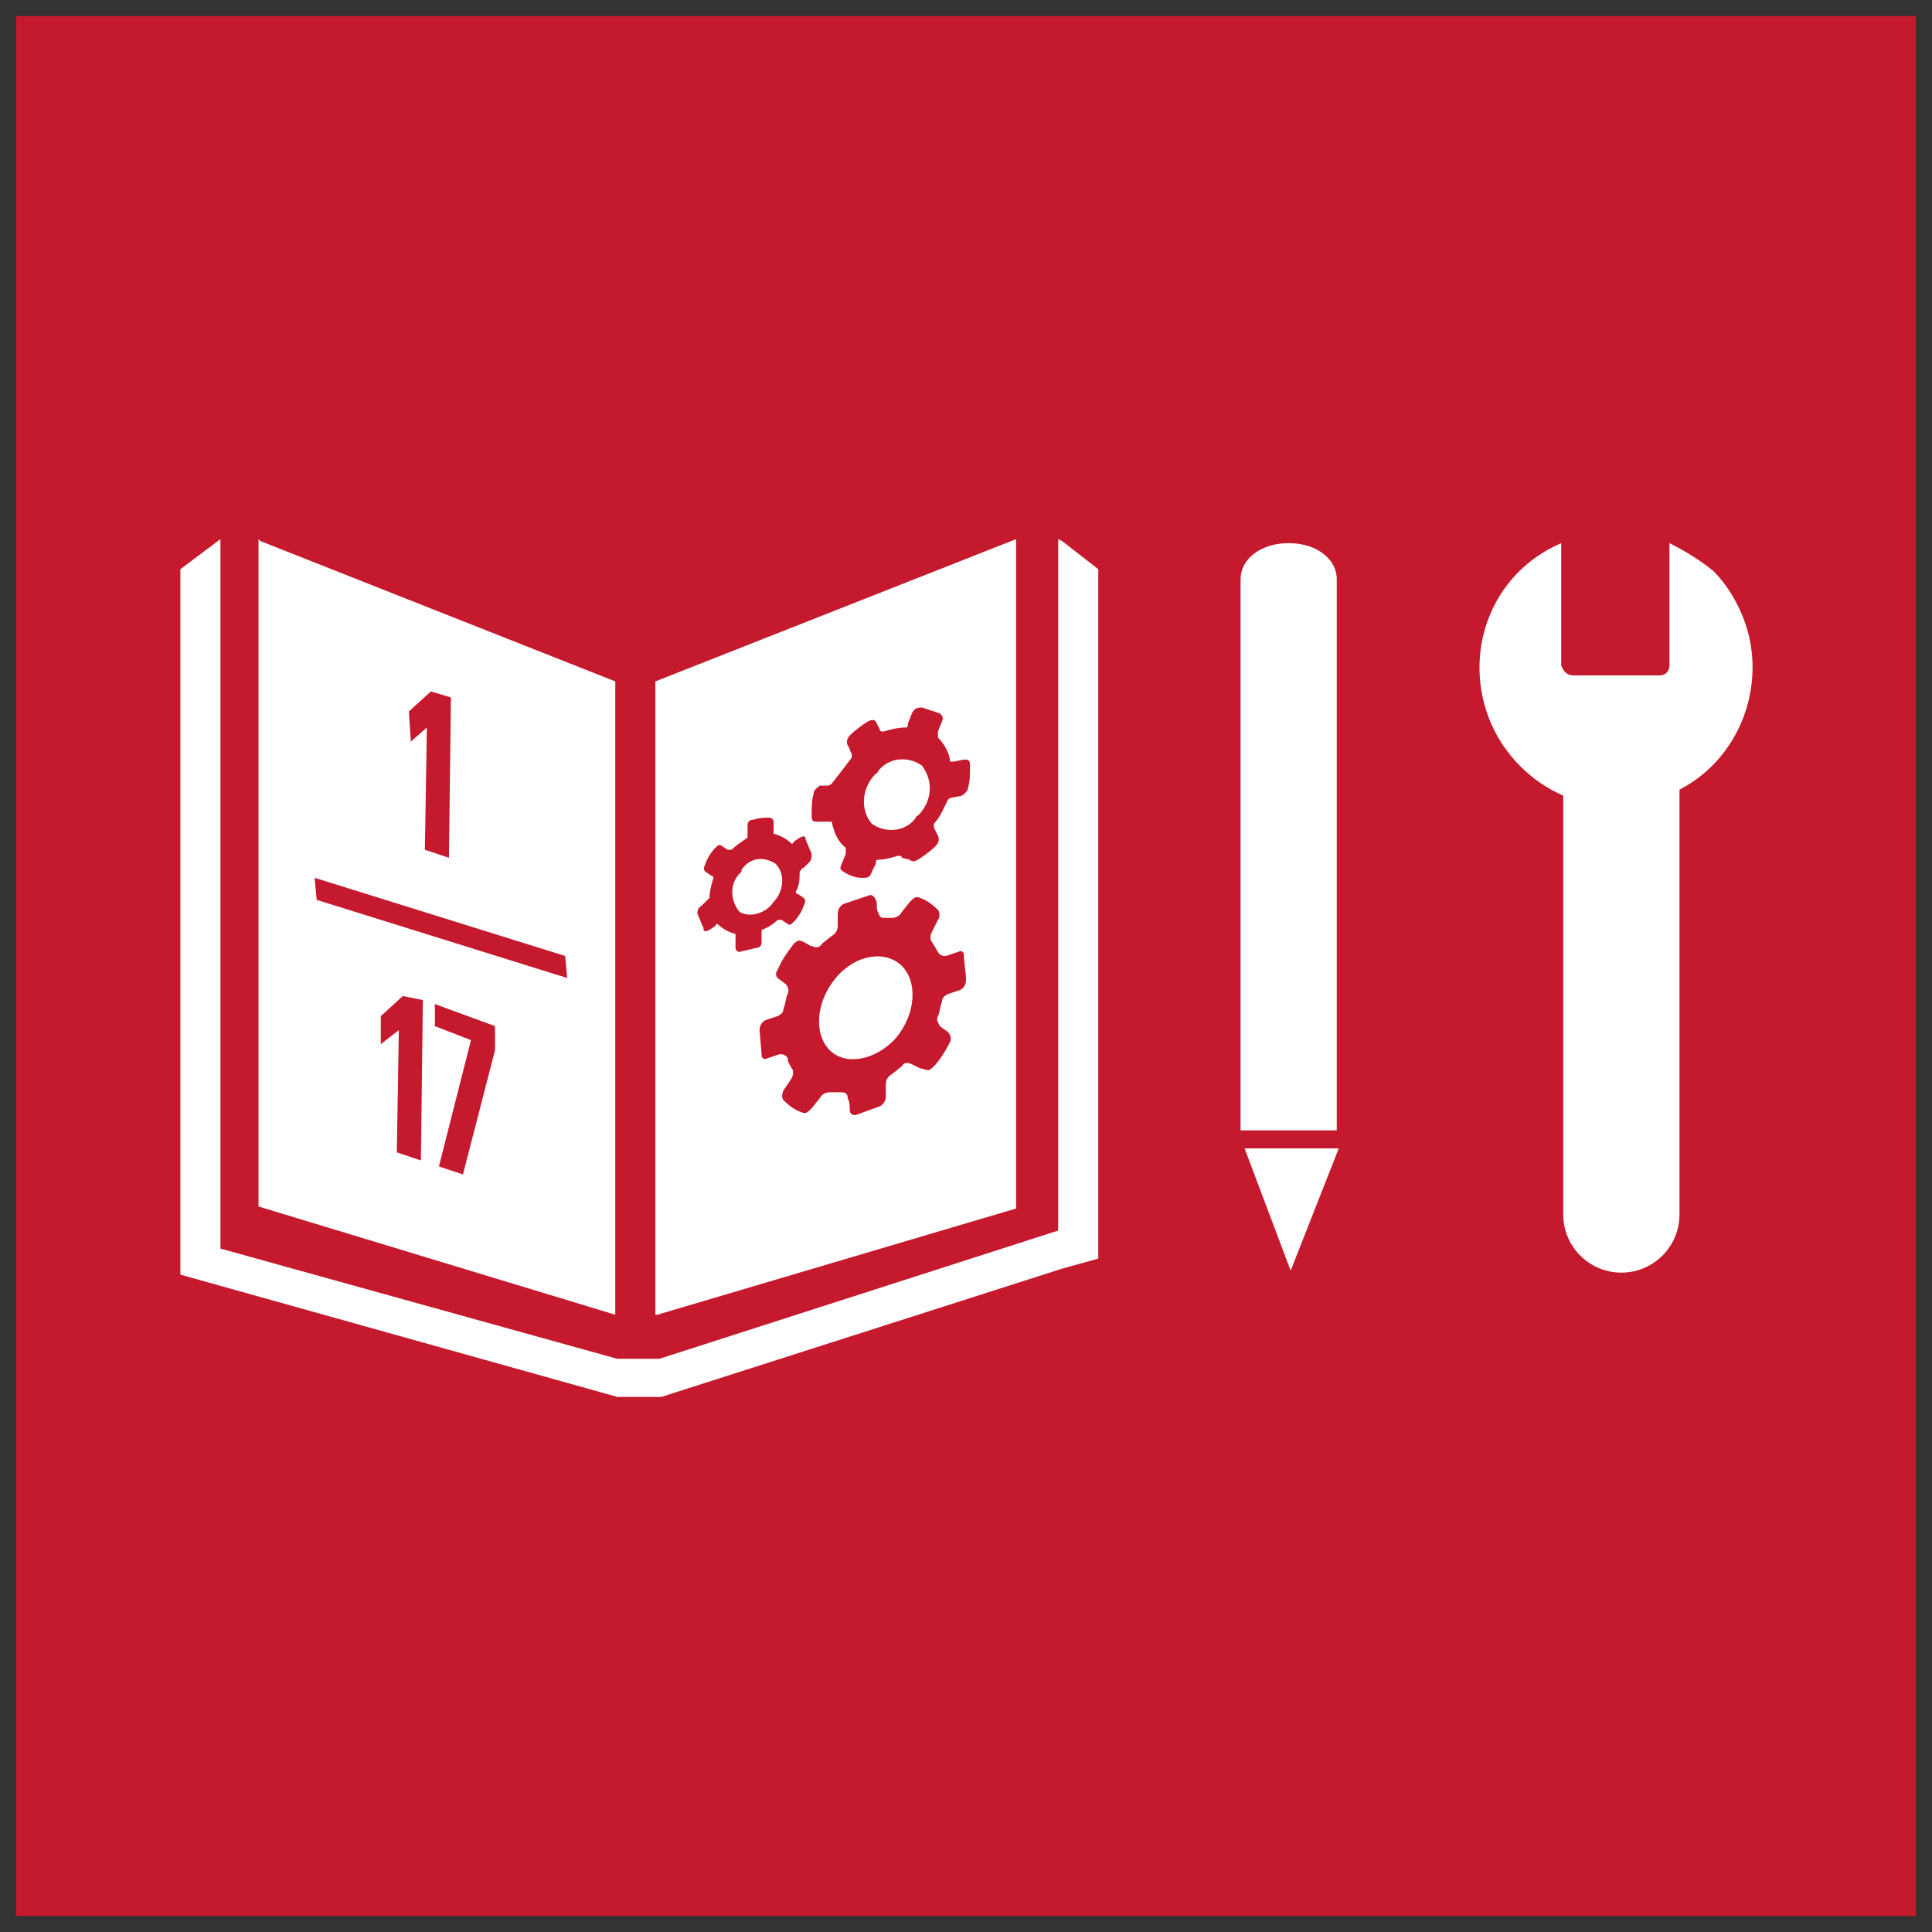
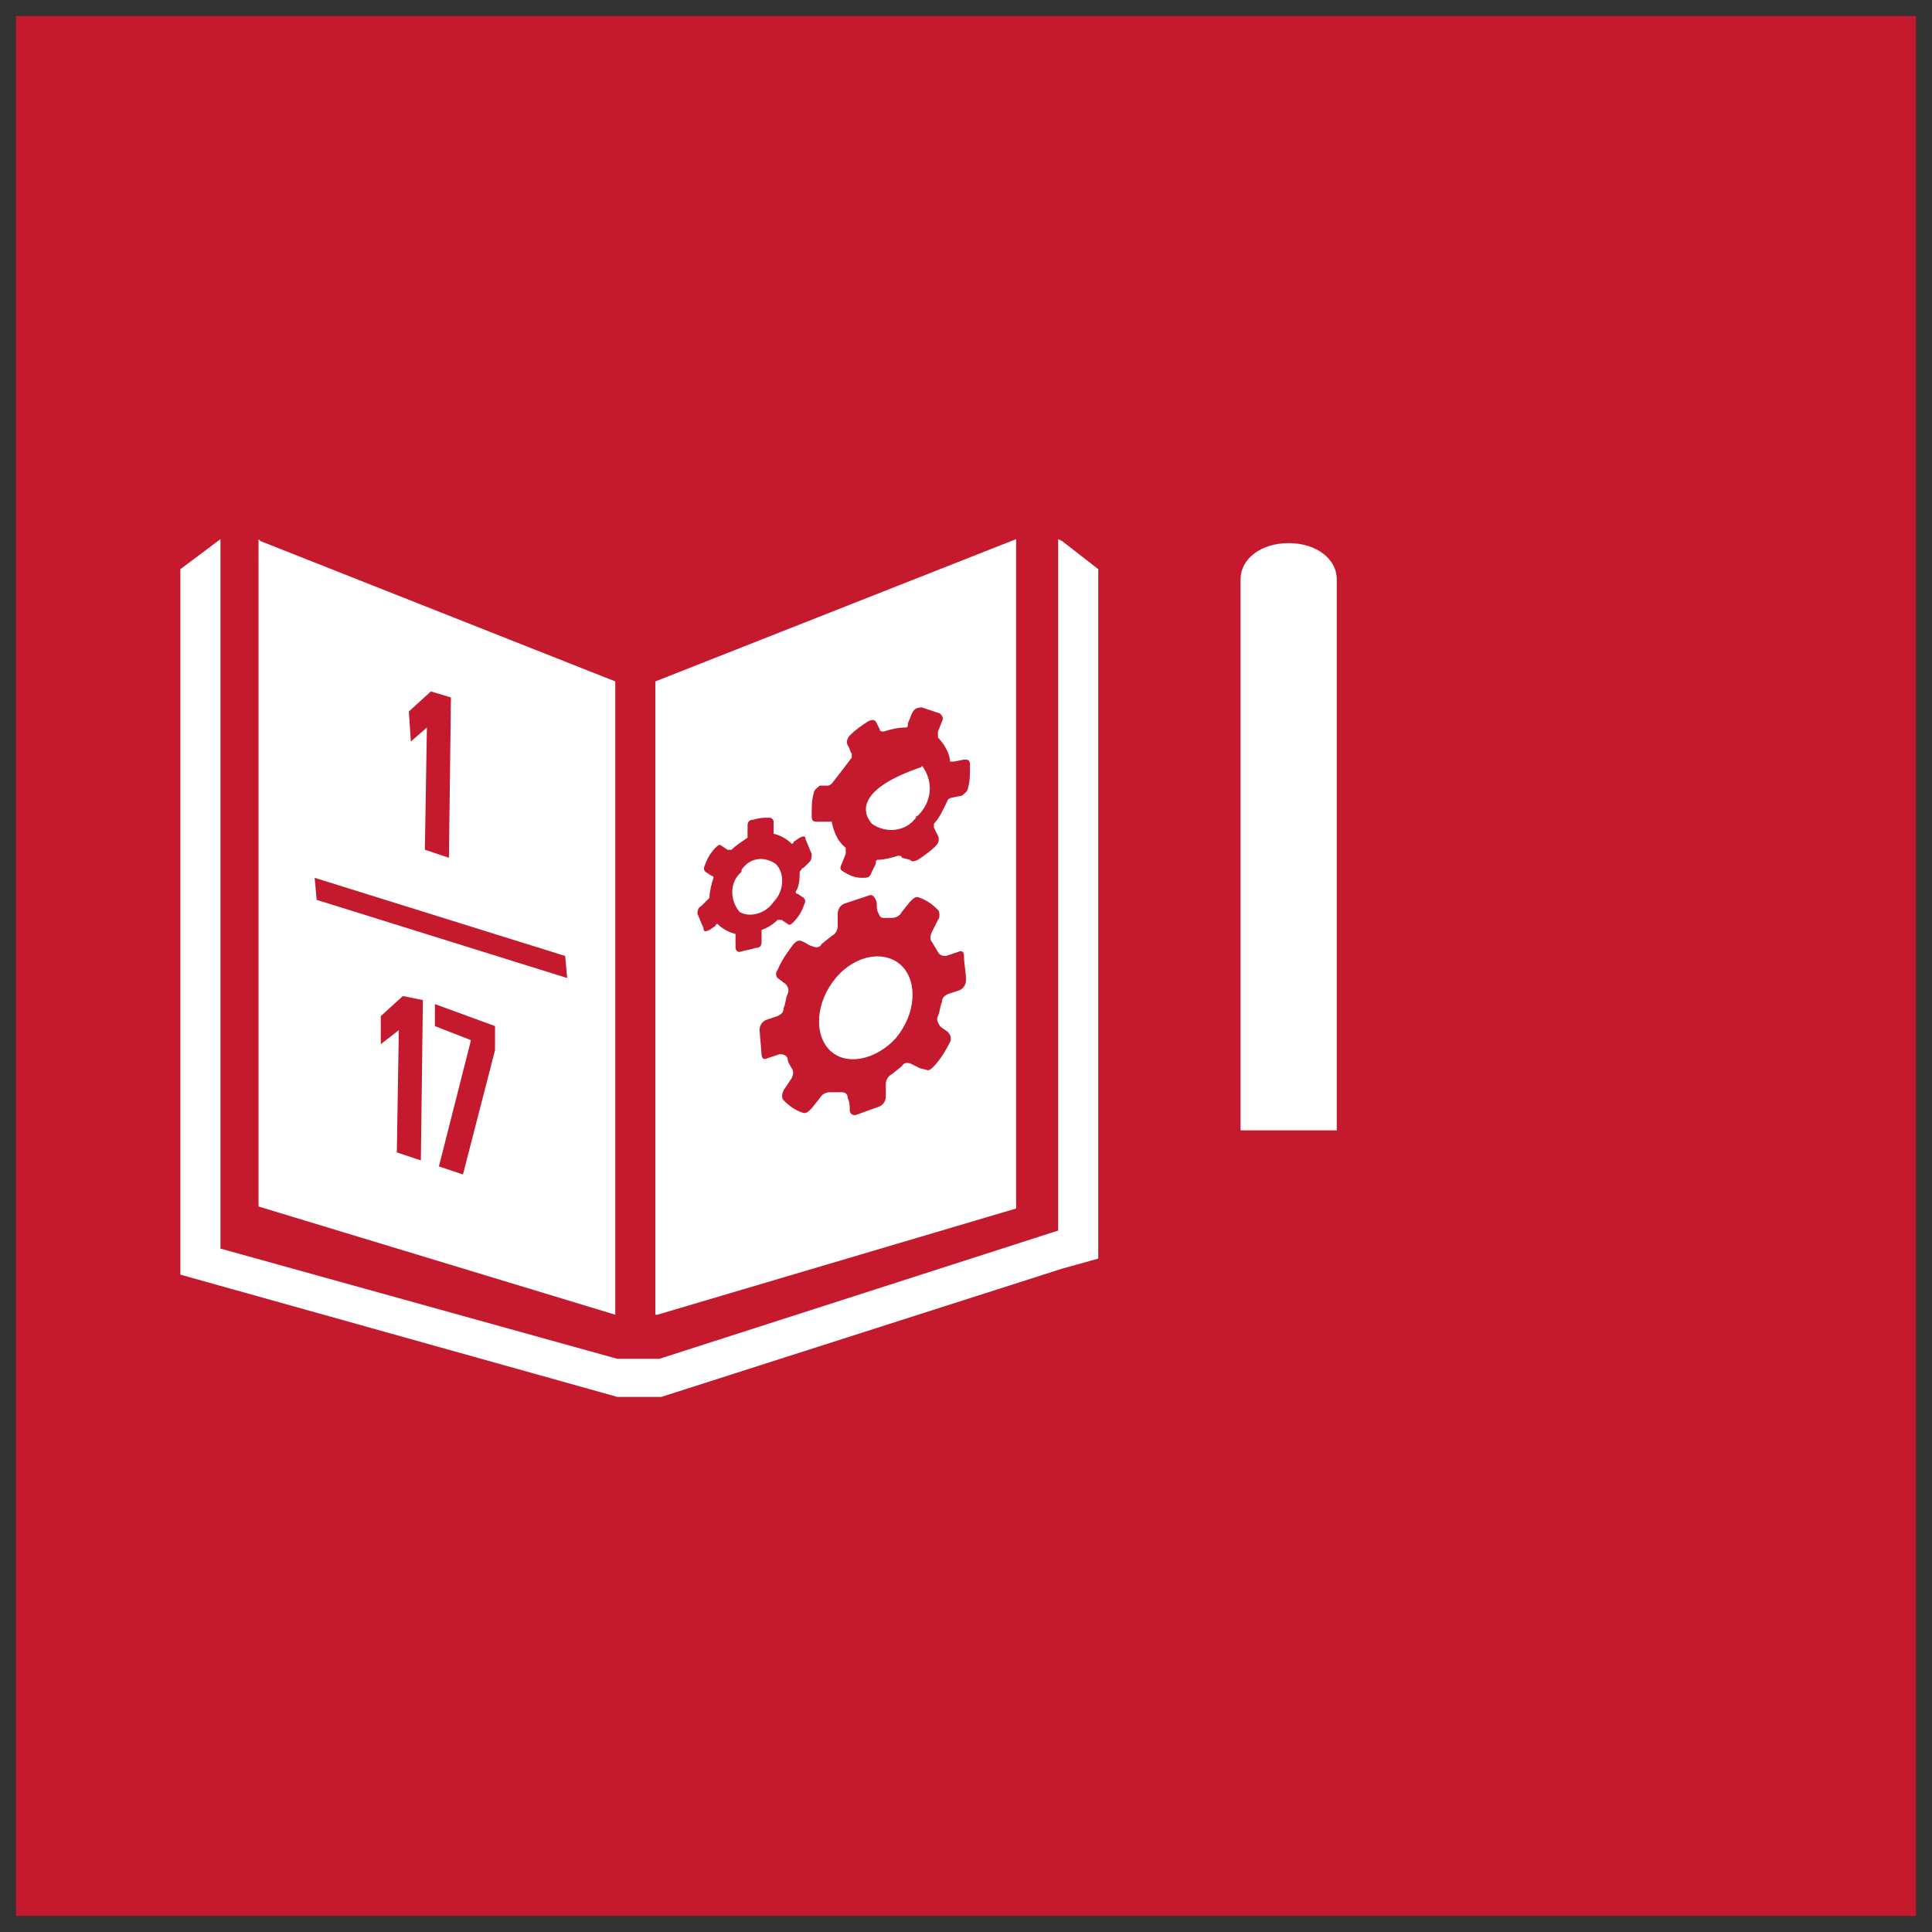
<svg xmlns="http://www.w3.org/2000/svg" version="1.1" id="Layer_1" x="0px" y="0px" viewBox="0 0 96.4 96.4" style="enable-background:new 0 0 96.4 96.4;" xml:space="preserve">
  <rect x="0" y="0" width="96.4" height="96.4" fill="#333333" stroke="none" />
  <style type="text/css">
	.st0{fill:#C5192D;}
	.st1{fill:#FFFFFF;}
</style>
  <g id="TARGETS">
    <g>
      <rect x="0.8" y="0.8" class="st0" width="94.8" height="94.8" />
    </g>
    <g>
      <g>
-         <path class="st1" d="M83.3,27.1v6.1c0,0.3-0.2,0.5-0.5,0.5l0,0h-4.3c-0.3,0-0.5-0.2-0.6-0.5l0,0v-6.1c-3.5,1.5-5,5.5-3.5,9     c0.7,1.6,2,2.9,3.6,3.6v20.9c0,1.6,1.3,2.9,2.9,2.9s2.9-1.3,2.9-2.9l0,0V39.4c3.3-1.7,4.6-5.9,2.9-9.2c-0.3-0.6-0.7-1.2-1.2-1.7     C84.9,28,84.1,27.5,83.3,27.1z" />
-       </g>
+         </g>
      <g>
        <g>
-           <polyline class="st1" points="62.1,57.3 64.4,63.4 66.8,57.3 62.1,57.3     " />
-         </g>
+           </g>
        <g>
          <path class="st1" d="M66.7,56.4V28.9c0-1-1-1.8-2.4-1.8c-1.4,0-2.4,0.8-2.4,1.8v27.5H66.7z" />
        </g>
      </g>
      <g>
        <g>
          <polygon class="st1" points="54.8,62.8 54.8,28.4 53,27 52.8,26.9 52.8,61.4 32.9,67.8 32.1,67.8 32,67.8 31.9,67.8 31.8,67.8       31,67.8 30.8,67.8 11,62.3 11,27 11,26.9 9,28.4 9,63.6 30.8,69.7 30.9,69.7 31.8,69.7 31.9,69.7 32,69.7 32.1,69.7 33,69.7       53,63.3     " />
        </g>
        <g>
          <path class="st1" d="M50.7,60.3V26.9l-18,7.1v31.6h0.1L50.7,60.3z M36.7,47.3v-0.5c0-0.1,0-0.1,0-0.2l0,0      c-0.4-0.1-0.7-0.3-0.9-0.5l0,0c0,0-0.1,0-0.1,0.1l-0.3,0.2c-0.2,0.1-0.3,0.1-0.3-0.1c-0.1-0.2-0.2-0.5-0.3-0.7      c0-0.1,0-0.3,0.2-0.4l0.3-0.3l0.1-0.1l0,0c0-0.3,0.1-0.7,0.2-1l0,0c0,0,0-0.1-0.1-0.1l-0.3-0.2c-0.1-0.1-0.1-0.2,0-0.4      c0.1-0.3,0.3-0.6,0.5-0.8c0.1-0.1,0.2-0.2,0.3-0.1l0.3,0.2c0.1,0,0.1,0,0.2,0c0.2-0.2,0.5-0.4,0.8-0.6l0,0c0-0.1,0-0.1,0-0.2      s0-0.3,0-0.4c0-0.2,0.1-0.3,0.3-0.3c0.3-0.1,0.5-0.1,0.8-0.1c0.1,0,0.2,0.1,0.2,0.2s0,0.3,0,0.4s0,0.1,0,0.2      c0.4,0.1,0.7,0.3,0.9,0.5l0,0c0,0,0.1,0,0.1-0.1l0.3-0.2c0.2-0.1,0.3-0.1,0.3,0.1c0.1,0.2,0.2,0.5,0.3,0.7c0,0.1,0,0.3-0.1,0.4      l-0.3,0.3c-0.1,0-0.1,0.1-0.2,0.2l0,0c0,0.3,0,0.7-0.2,1l0,0c0,0,0,0.1,0.1,0.1l0.3,0.2c0.1,0.1,0.1,0.2,0,0.4      c-0.1,0.3-0.3,0.6-0.5,0.8c-0.1,0.1-0.2,0.2-0.3,0.1L39,45.9c-0.1,0-0.1,0-0.2,0l0,0c-0.2,0.2-0.5,0.4-0.8,0.5l0,0      c0,0,0,0.1,0,0.2s0,0.3,0,0.4c0,0.2-0.1,0.3-0.3,0.3c-0.3,0.1-0.5,0.1-0.8,0.2C36.8,47.5,36.7,47.4,36.7,47.3L36.7,47.3z       M42.5,37.8c0-0.1,0-0.1,0-0.2c-0.1-0.1-0.1-0.3-0.2-0.4c-0.1-0.2,0-0.4,0.1-0.5c0.3-0.3,0.6-0.5,0.9-0.7c0.2-0.1,0.3-0.1,0.4,0      l0.2,0.4c0,0.1,0.1,0.1,0.2,0.1c0.3-0.1,0.7-0.2,1.1-0.2l0,0c0.1,0,0.1-0.1,0.1-0.2l0.2-0.5c0.1-0.2,0.2-0.3,0.5-0.3      c0.3,0.1,0.6,0.2,0.9,0.3c0.1,0.1,0.2,0.2,0.1,0.4l-0.2,0.5c0,0.1,0,0.2,0,0.3c0.3,0.3,0.6,0.8,0.6,1.2l0,0c0.1,0,0.1,0,0.2,0      l0.5-0.1c0.2,0,0.3,0,0.3,0.3c0,0.4,0,0.8-0.1,1.1c0,0.2-0.2,0.3-0.3,0.4l-0.5,0.1c-0.1,0-0.2,0.1-0.2,0.1l0,0      c-0.2,0.4-0.4,0.9-0.7,1.2l0,0c0,0.1,0,0.1,0,0.2l0.2,0.4c0.1,0.2,0,0.4-0.1,0.5c-0.3,0.3-0.6,0.5-0.9,0.7      c-0.2,0.1-0.3,0.1-0.4,0L45,42.8c0-0.1-0.1-0.1-0.2-0.1l0,0c-0.3,0.1-0.7,0.2-1,0.2l0,0c-0.1,0-0.1,0.1-0.1,0.2l-0.2,0.4      c-0.1,0.3-0.2,0.3-0.5,0.3s-0.6-0.1-0.9-0.3c-0.2-0.1-0.2-0.2-0.1-0.4l0.2-0.5c0-0.1,0-0.2,0-0.3l0,0c-0.4-0.3-0.6-0.8-0.7-1.3      l0,0c-0.1,0-0.1,0-0.2,0h-0.5c-0.2,0-0.3,0-0.3-0.3c0-0.4,0-0.8,0.1-1.1c0-0.2,0.2-0.3,0.3-0.4h0.4c0.1,0,0.2-0.1,0.2-0.1l0,0      C41.9,38.6,42.2,38.2,42.5,37.8L42.5,37.8z M45.9,53.3l-0.4-0.2C45.3,53,45.1,53,45,53.2l-0.5,0.4c-0.2,0.1-0.3,0.3-0.3,0.5      s0,0.4,0,0.6s-0.1,0.4-0.3,0.5l-1.1,0.4c-0.2,0.1-0.4,0-0.4-0.2s0-0.4-0.1-0.6c0-0.2-0.1-0.3-0.3-0.3h-0.6      c-0.2,0-0.4,0.1-0.5,0.3l-0.4,0.5c-0.2,0.2-0.3,0.3-0.5,0.2c-0.3-0.1-0.6-0.3-0.9-0.6c-0.1-0.1-0.1-0.3,0-0.5l0.4-0.6      c0.1-0.2,0.1-0.4,0-0.5c-0.1-0.2-0.2-0.3-0.2-0.5c-0.1-0.2-0.3-0.2-0.4-0.2l0,0l-0.6,0.2c-0.2,0.1-0.3,0-0.3-0.2l-0.1-1.2      c0-0.2,0.1-0.4,0.3-0.5l0.6-0.2c0.2-0.1,0.3-0.2,0.3-0.4c0.1-0.2,0.1-0.5,0.2-0.7c0.1-0.2,0-0.4-0.1-0.5l-0.4-0.3      c-0.1-0.1-0.1-0.3,0-0.4c0.2-0.5,0.5-0.9,0.8-1.3c0.2-0.2,0.3-0.2,0.5-0.1s0.3,0.2,0.4,0.2c0.2,0.1,0.4,0.1,0.5-0.1l0.5-0.4      c0.2-0.1,0.3-0.3,0.3-0.5s0-0.4,0-0.6s0.1-0.4,0.3-0.5l1.2-0.4c0.2-0.1,0.3,0,0.4,0.2s0,0.4,0.1,0.6s0.1,0.3,0.3,0.3h0.4      c0.2,0,0.4-0.1,0.5-0.3l0.4-0.5c0.2-0.2,0.3-0.3,0.5-0.2c0.3,0.1,0.6,0.3,0.9,0.6c0.1,0.1,0.1,0.4,0,0.5l-0.3,0.6      c-0.1,0.2-0.1,0.4,0,0.5l0.3,0.5c0.1,0.2,0.3,0.2,0.4,0.2l0,0l0.6-0.2c0.2-0.1,0.3,0,0.3,0.2c0,0.4,0.1,0.8,0.1,1.2      c0,0.2-0.1,0.4-0.3,0.5l-0.6,0.2C47.1,49.7,47,49.8,47,50c-0.1,0.2-0.1,0.5-0.2,0.7c-0.1,0.2,0,0.3,0.1,0.5      c0.1,0.1,0.3,0.2,0.4,0.3c0.1,0.1,0.2,0.3,0.1,0.5c-0.2,0.4-0.5,0.9-0.8,1.2c-0.1,0.1-0.2,0.2-0.3,0.2L45.9,53.3z" />
        </g>
        <g>
          <path class="st1" d="M44.7,51.8c1-1.2,1.1-2.8,0.3-3.6s-2.3-0.6-3.3,0.6s-1.1,2.8-0.3,3.6S43.7,52.9,44.7,51.8z" />
        </g>
        <g>
-           <path class="st1" d="M43.5,41.1c0.7,0.5,1.7,0.4,2.2-0.3c0,0,0-0.1,0.1-0.1c0.7-0.7,0.8-1.7,0.2-2.5c-0.7-0.5-1.7-0.4-2.2,0.3      c0,0,0,0.1-0.1,0.1C43,39.3,42.9,40.4,43.5,41.1z" />
+           <path class="st1" d="M43.5,41.1c0.7,0.5,1.7,0.4,2.2-0.3c0,0,0-0.1,0.1-0.1c0.7-0.7,0.8-1.7,0.2-2.5c0,0,0,0.1-0.1,0.1C43,39.3,42.9,40.4,43.5,41.1z" />
        </g>
        <g>
          <path class="st1" d="M38.6,45c0.5-0.5,0.6-1.4,0.1-1.9c-0.6-0.4-1.3-0.3-1.7,0.3c0,0,0,0,0,0.1c-0.6,0.5-0.6,1.4-0.1,2      C37.4,45.8,38.2,45.6,38.6,45C38.6,45.1,38.6,45,38.6,45z" />
        </g>
        <g>
          <path class="st1" d="M30.7,65.6V34L13,27l-0.1-0.1v33.3L30.7,65.6L30.7,65.6z M21.1,49.9l-0.1,8l-1.2-0.4l0.1-6.1l0,0L19,52.1      l0,0v-1.4l1.1-1L21.1,49.9z M24.7,51.2v1.2l-1.6,6.2l-1.2-0.4l1.6-6.3l-1.8-0.7v-1.1L24.7,51.2z M20.4,35.5l1.1-1l1,0.3l-0.1,8      l-1.2-0.4l0.1-6.1l0,0L20.5,37l0,0L20.4,35.5z M28.2,47.7l0.1,1.1l-12.5-3.9l-0.1-1.1L28.2,47.7z" />
        </g>
      </g>
    </g>
  </g>
</svg>